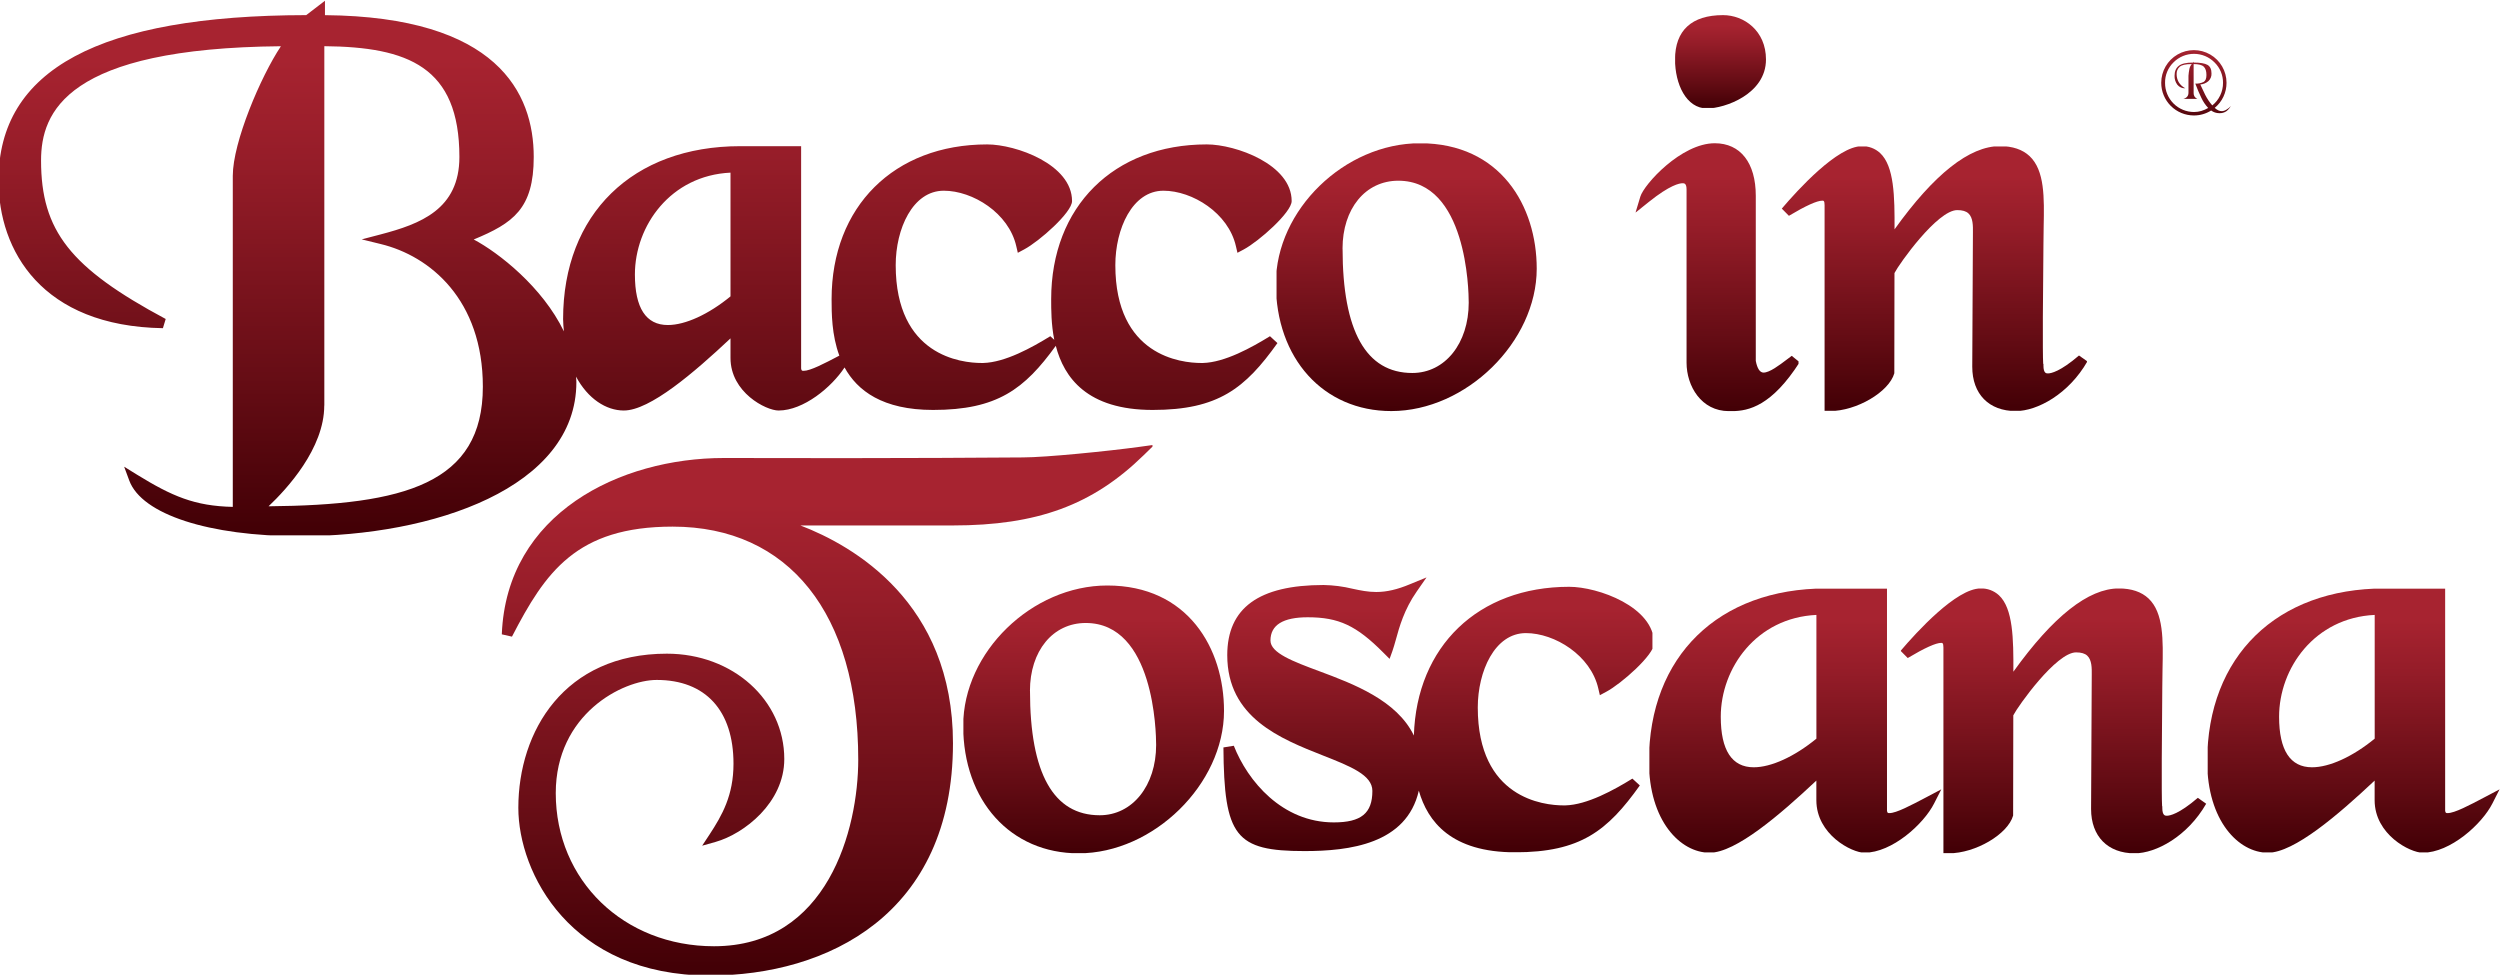
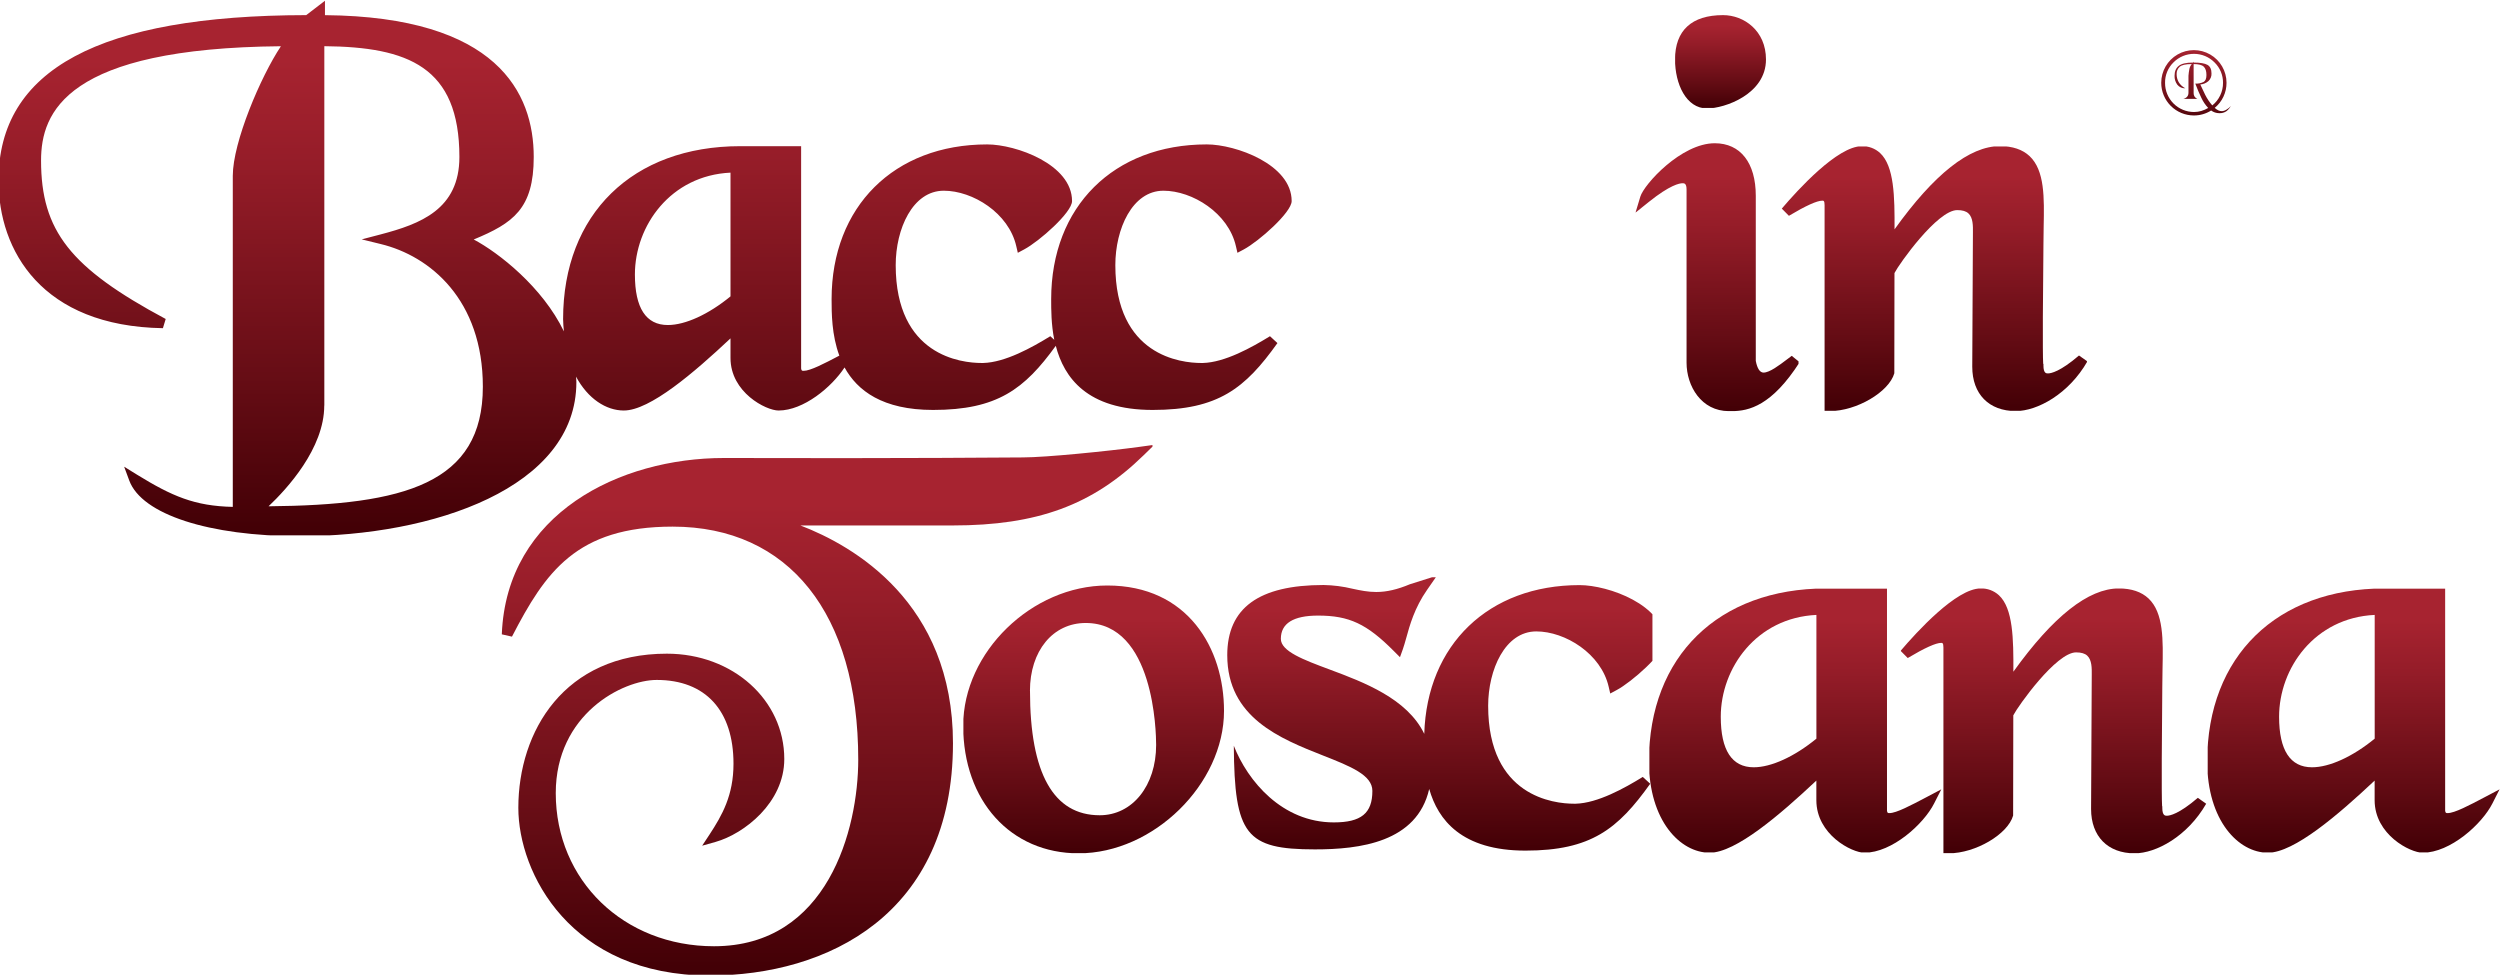
<svg xmlns="http://www.w3.org/2000/svg" xmlns:xlink="http://www.w3.org/1999/xlink" id="Layer_1" data-name="Layer 1" viewBox="0 0 1613.48 629.09">
  <defs>
    <style>.cls-1{fill:none;}.cls-2{clip-path:url(#clip-path);}.cls-3{clip-path:url(#clip-path-2);}.cls-4{fill:url(#linear-gradient);}.cls-5{clip-path:url(#clip-path-3);}.cls-6{clip-path:url(#clip-path-4);}.cls-7{fill:url(#linear-gradient-2);}.cls-8{clip-path:url(#clip-path-5);}.cls-9{clip-path:url(#clip-path-6);}.cls-10{fill:url(#linear-gradient-3);}.cls-11{clip-path:url(#clip-path-7);}.cls-12{clip-path:url(#clip-path-8);}.cls-13{fill:url(#linear-gradient-4);}.cls-14{clip-path:url(#clip-path-9);}.cls-15{clip-path:url(#clip-path-10);}.cls-16{fill:url(#linear-gradient-5);}.cls-17{clip-path:url(#clip-path-11);}.cls-18{clip-path:url(#clip-path-12);}.cls-19{fill:url(#linear-gradient-6);}.cls-20{clip-path:url(#clip-path-13);}.cls-21{clip-path:url(#clip-path-14);}.cls-22{fill:url(#linear-gradient-7);}.cls-23{clip-path:url(#clip-path-15);}.cls-24{clip-path:url(#clip-path-16);}.cls-25{fill:url(#linear-gradient-8);}.cls-26{clip-path:url(#clip-path-17);}.cls-27{clip-path:url(#clip-path-18);}.cls-28{fill:url(#linear-gradient-9);}.cls-29{clip-path:url(#clip-path-19);}.cls-30{clip-path:url(#clip-path-20);}.cls-31{fill:url(#linear-gradient-10);}.cls-32{clip-path:url(#clip-path-21);}.cls-33{clip-path:url(#clip-path-22);}.cls-34{fill:url(#linear-gradient-11);}.cls-35{clip-path:url(#clip-path-23);}.cls-36{clip-path:url(#clip-path-24);}.cls-37{fill:url(#linear-gradient-12);}</style>
    <clipPath id="clip-path" transform="translate(-4.37 -5.93)">
      <path class="cls-1" d="M1433.72,75.55a10.58,10.58,0,0,0,2.3,1.6,5.3,5.3,0,0,0,2.3.53,6.15,6.15,0,0,0,3-1,9.79,9.79,0,0,0,2.83-2.36,10.69,10.69,0,0,1-2.9,3.4,7.62,7.62,0,0,1-4.63,1.26,8.86,8.86,0,0,1-5.2-1.73,20.73,20.73,0,0,1-11.14,3.2,21.08,21.08,0,0,1-21.07-21.1,21.07,21.07,0,1,1,42.14,0,20.91,20.91,0,0,1-2,9A20.5,20.5,0,0,1,1433.72,75.55Zm-4.2.06a24.88,24.88,0,0,1-4.4-6.5q-1.93-4-3.93-9.23a10.72,10.72,0,0,0,5.4-1.07q1.8-1.06,1.8-4.46,0-3.74-1.74-5.4t-6.53-1.67V66a4.29,4.29,0,0,0,.53,2.18,4.41,4.41,0,0,0,1.87,1.57h-9.07q3.35-.87,3.34-4V54.84a34.89,34.89,0,0,1,.53-4.08,7,7,0,0,1,1.6-3.48q-5.81,0-7.77,1.73a5.93,5.93,0,0,0-2,4.67,10.38,10.38,0,0,0,1.3,5.23,10.64,10.64,0,0,0,4.3,4,6.15,6.15,0,0,1-5.14-2.3,9.06,9.06,0,0,1-1.8-5.77q0-4.26,2.7-6.4t9.17-2.13l.4-.6v.6q6.41,0,9,1.5c1.71,1,2.57,2.82,2.57,5.48a6.32,6.32,0,0,1-2,5,9,9,0,0,1-5.23,2.16c.89,2,1.93,4.2,3.13,6.62a33.19,33.19,0,0,0,4.6,6.88,18.1,18.1,0,0,0,5.1-6.4,18.48,18.48,0,0,0,1.84-8.13,18.15,18.15,0,0,0-5.47-13.2,18.65,18.65,0,0,0-26.47-.06,18.09,18.09,0,0,0-5.47,13.29,18.69,18.69,0,0,0,18.74,18.77,16.77,16.77,0,0,0,4.7-.69A20.41,20.41,0,0,0,1429.52,75.61Z" />
    </clipPath>
    <clipPath id="clip-path-2" transform="translate(-4.37 -5.93)">
      <rect class="cls-1" x="1390.38" y="29.61" width="58.66" height="60.23" />
    </clipPath>
    <linearGradient id="linear-gradient" x1="-39.92" y1="701.82" x2="-38.92" y2="701.82" gradientTransform="translate(-44376.55 -2320.4) rotate(-90) scale(60.23 65.25)" gradientUnits="userSpaceOnUse">
      <stop offset="0" stop-color="#430006" />
      <stop offset="0.01" stop-color="#430006" />
      <stop offset="0.27" stop-color="#640c14" />
      <stop offset="0.68" stop-color="#941c28" />
      <stop offset="0.88" stop-color="#a72330" />
      <stop offset="1" stop-color="#a72330" />
    </linearGradient>
    <clipPath id="clip-path-3" transform="translate(-4.37 -5.93)">
      <path class="cls-1" d="M414.13,183.1c0-31.45,23-63.93,61.7-65.75h0v79.86c-14.15,11.61-29.18,18.49-40.44,18.49h0c-14.12,0-21.26-11-21.26-32.6M213.69,267.66V35.74c53.92.51,87.17,13.19,87.17,71.5h0c0,33.79-25.14,43.24-50.91,50h0l-12.14,3.18L250,163.41c31.9,7.69,66,35.92,66,92.1h0c0,62.56-50.55,76.38-138.31,77.18h0c11.82-11.16,35.95-37.34,35.95-65M202,15.69C68.39,15.91,3.41,50.84,3.41,122.41h0c0,45.28,27.89,94.07,106.1,95.33h0l1.8-5.94c-61.64-33-80.44-56.92-80.44-102.29h0c0-31.19,16.23-72.51,154.8-73.74h0c-13.1,19.6-31.06,62.06-31.06,83.6h0v213.7c-24.75-.54-39.35-7-61.6-20.66h0l-8.51-5.26,3.33,9c8.12,21.76,51.32,35.82,110,35.82h0c86,0,178.53-31.12,178.53-99.44h0c0-1.19-.14-2.34-.22-3.53h0c7.64,14.27,19.42,21.87,30.84,21.87h0c16.84,0,45.28-24.42,68.85-46.56h0v12.66c0,22.26,23,33.9,31,33.9h0c16.18,0,34.27-15.07,42.61-27.79h0c8.24,15,24.59,27.42,57.12,27.42h0c41.41,0,59-13.43,79.21-41.39h0c5.31,20.54,20.24,41.39,62.52,41.39h0c42.3,0,59.67-13.91,80.53-43.15h0L824,222.92c-11.79,7.25-29.1,16.92-43.34,17.28h-1c-13,0-55.46-4.56-55.46-63.18h0c0-23.28,10.9-48,31.06-48h0c18.65,0,41.89,14.38,46.75,35.77h0l1,4.3,4.13-2.2C816.8,161.7,838,143,838,135.69h0c0-23.67-36.2-36.56-54.79-36.56h0c-60.07,0-100.42,40.14-100.42,99.88h0c0,6.73,0,16.29,2,26.24h0l-2.56-2.33c-11.77,7.25-29.1,16.92-43.33,17.28h-1c-13,0-55.45-4.56-55.45-63.18h0c0-23.28,10.87-48,31.06-48h0c18.65,0,41.88,14.38,46.75,35.77h0l1,4.3,4.12-2.2c9.71-5.18,30.88-23.84,30.88-31.19h0c0-23.67-36.19-36.56-54.79-36.56h0c-60.05,0-100.4,40.14-100.4,99.88h0c0,9,.06,23.12,5,36.44h0c-9.68,5.09-18.72,9.81-23.06,9.81h0c-.92,0-1.39,0-1.6-1.5h0V100.27H482.16c-69.49,0-114.37,43.81-114.37,111.64h0c0,2.79.31,5.28.52,7.89h0c-13.78-28.56-42.05-50.77-58.2-59.31h0c25.48-10.53,38.73-19.86,38.73-53.25h0c0-41.33-23.5-90.53-134.74-91.53h0V6.41Z" />
    </clipPath>
    <clipPath id="clip-path-4" transform="translate(-4.37 -5.93)">
      <rect class="cls-1" x="4.37" y="5.93" width="833.98" height="345.52" />
    </clipPath>
    <linearGradient id="linear-gradient-2" x1="-39.92" y1="701.82" x2="-38.92" y2="701.82" gradientTransform="translate(-262286.38 -13448.11) rotate(-90) scale(345.52 374.32)" xlink:href="#linear-gradient" />
    <clipPath id="clip-path-5" transform="translate(-4.37 -5.93)">
-       <path class="cls-1" d="M870.83,166.4c0-25.82,14.79-43.84,36-43.84h0c44.17,0,45.44,70.67,45.44,78.71h0c0,26.29-15.31,45.38-36.41,45.38h0c-29.86,0-45-27-45-80.25m-43.06,22.38c0,48.52,30.64,82.45,74.52,82.45h0c48.24,0,93.84-44.68,93.84-91.94h0c0-40.28-23.31-80.91-75.34-80.91h0c-48.68,0-93,43.08-93,90.4" />
-     </clipPath>
+       </clipPath>
    <clipPath id="clip-path-6" transform="translate(-4.37 -5.93)">
      <rect class="cls-1" x="828.24" y="98.49" width="167.97" height="172.85" />
    </clipPath>
    <linearGradient id="linear-gradient-3" x1="-39.92" y1="701.82" x2="-38.92" y2="701.82" gradientTransform="translate(-130509.7 -6634.97) rotate(-90) scale(172.85 187.25)" xlink:href="#linear-gradient" />
    <clipPath id="clip-path-7" transform="translate(-4.37 -5.93)">
      <path class="cls-1" d="M1085.42,44.3c0,15.7,7.1,31.62,20.7,31.62h0c11.16,0,38-9.09,38-31.62h0c0-18.59-14.26-28.61-27.7-28.61h0c-20.27,0-31,9.9-31,28.61" />
    </clipPath>
    <clipPath id="clip-path-8" transform="translate(-4.37 -5.93)">
      <rect class="cls-1" x="1085.48" y="15.35" width="58.66" height="60.23" />
    </clipPath>
    <linearGradient id="linear-gradient-4" x1="-39.92" y1="701.82" x2="-38.92" y2="701.82" gradientTransform="translate(-44681.45 -2334.66) rotate(-90) scale(60.23 65.25)" xlink:href="#linear-gradient" />
    <clipPath id="clip-path-9" transform="translate(-4.37 -5.93)">
      <path class="cls-1" d="M1063,132.93l-3.07,10.2,8.66-6.94c13.57-10.87,19.7-12,21.69-12h0c1,0,2.58,0,2.58,4h0V240c0,15.15,9.56,31.26,27.27,31.26h2.05c10.94,0,25.77-3.6,43.66-31.55h0l-5.1-4.13c-1,.75-2.2,1.62-3.36,2.53h0c-4.61,3.49-10.91,8.29-14.84,8.29h0c-2.38,0-4.09-2.71-5-7.55h0V132.27c0-21.23-9.89-33.89-26.46-33.89h0c-21.62,0-45.66,26.45-48.09,34.55" />
    </clipPath>
    <clipPath id="clip-path-10" transform="translate(-4.37 -5.93)">
      <rect class="cls-1" x="1059.13" y="98.4" width="105.99" height="172.86" />
    </clipPath>
    <linearGradient id="linear-gradient-5" x1="-39.92" y1="701.82" x2="-38.92" y2="701.82" gradientTransform="translate(-130319.32 -6635.38) rotate(-90) scale(172.86 187.27)" xlink:href="#linear-gradient" />
    <clipPath id="clip-path-11" transform="translate(-4.37 -5.93)">
      <path class="cls-1" d="M1227.09,154c.11-21.22-.2-40.85-9.35-49.33h0a16.68,16.68,0,0,0-11.82-4.38h0c-15.67,0-41.3,28.16-51.59,40.27h0l4.59,4.65c10.87-6.5,18.14-9.78,21.59-9.78h0c.74,0,1.43,0,1.43,2.94h0V271.23h3.45c17.18,0,38.15-12.33,41.56-24.4h0l.1-64.68c3-5.94,27.68-40.62,40.5-40.62h0c3.33,0,5.7.69,7.26,2.16h0c3,2.77,2.91,8.21,2.87,12.19h0l-.43,86.75c0,17.64,10.77,28.6,28.11,28.6h0c13.86,0,34.16-11,46.18-32.05h0l-5.4-3.82c-12.17,10.44-18.07,11.57-20.05,11.57h0c-1,0-2.9,0-2.9-5.07h0v-1l-.17-.19c-.43-5.9-.17-48.63.17-76.95h0c0-3.84.07-7.67.14-11.44h0c.39-18.69.74-36.33-9.08-45.59h0c-4.56-4.28-11-6.45-19.16-6.45h0c-19.57,0-42.43,18-68,53.71" />
    </clipPath>
    <clipPath id="clip-path-12" transform="translate(-4.37 -5.93)">
      <rect class="cls-1" x="1154.03" y="100.47" width="197.24" height="170.61" />
    </clipPath>
    <linearGradient id="linear-gradient-6" x1="-39.92" y1="701.82" x2="-38.92" y2="701.82" gradientTransform="translate(-128728.36 -6559.2) rotate(-90) scale(170.95 185.2)" xlink:href="#linear-gradient" />
    <clipPath id="clip-path-13" transform="translate(-4.37 -5.93)">
      <path class="cls-1" d="M739.51,294.36c-19.88,2.72-60.18,6.79-75.12,6.79h0c-.62,0-79.53.73-191.79.37h-1.06c-66.89,0-140.28,35.62-143.31,113.81h0l6.56,1.48c21.49-41.55,41.52-71,103.68-71h0c75,0,119.8,56.21,119.8,150.38h0c0,44.75-19.6,120.44-93.09,120.44h0c-58.22,0-102.13-42.48-102.13-98.81h0c0-51,43.15-73.06,65.16-73.06h0c31.48,0,49.55,19.72,49.55,54.08h0c0,20.42-7.35,33.31-15.53,45.78h0l-4.69,7.12,8.66-2.44c18.41-5.24,44.34-25.29,44.34-53.49h0c0-38.15-33.28-68-75.76-68h0c-66.23,0-95.88,50-95.88,99.5h0c0,41.85,33.5,108.23,123.4,108.23h0c75.95,0,157.11-39.38,157.11-149.94h0c0-90.87-64.41-127.51-98.46-140.54h98.29c54.6,0,90.33-13.14,123.29-45.38h0l6.85-6.68Z" />
    </clipPath>
    <clipPath id="clip-path-14" transform="translate(-4.37 -5.93)">
      <rect class="cls-1" x="326.98" y="292.49" width="421.19" height="342.54" />
    </clipPath>
    <linearGradient id="linear-gradient-7" x1="-39.92" y1="701.82" x2="-38.92" y2="701.82" gradientTransform="translate(-259905.11 -13045.33) rotate(-90) scale(342.54 371.09)" xlink:href="#linear-gradient" />
    <clipPath id="clip-path-15" transform="translate(-4.37 -5.93)">
      <path class="cls-1" d="M669.09,451.83c0-25.82,14.79-43.83,36-43.83h0c44.17,0,45.44,70.68,45.44,78.73h0c0,26.27-15.31,45.36-36.41,45.36h0c-29.85,0-45-27-45-80.26M626,474.21c0,48.56,30.64,82.45,74.51,82.45h0c48.24,0,93.83-44.68,93.83-91.92h0c0-40.28-23.29-80.93-75.32-80.93h0c-48.69,0-93,43.08-93,90.4" />
    </clipPath>
    <clipPath id="clip-path-16" transform="translate(-4.37 -5.93)">
      <rect class="cls-1" x="626.14" y="383.7" width="168.34" height="172.85" />
    </clipPath>
    <linearGradient id="linear-gradient-8" x1="-39.92" y1="701.82" x2="-38.92" y2="701.82" gradientTransform="translate(-130711.7 -6349.71) rotate(-90) scale(172.85 187.25)" xlink:href="#linear-gradient" />
    <clipPath id="clip-path-17" transform="translate(-4.37 -5.93)">
-       <path class="cls-1" d="M914.3,383c-8.08,3.39-15,5-21.72,5h0c-5.39,0-10.15-1-15.19-2.08h0a85.39,85.39,0,0,0-18.77-2.43h0c-41.84,0-62.19,14.82-62.19,45.28h0c0,40.33,34.31,53.91,61.86,64.78h0c17.76,7,31.8,12.58,31.8,22.81h0c0,14.43-7.21,20.34-24.89,20.34h0c-33.32,0-55.58-26.65-64.54-49.47h0l-6.7,1.09c.42,57.5,7.76,66.89,52.34,66.89h0c28.78,0,65.91-4.47,73.77-39h0c5.69,20,20.95,39.79,62.12,39.79h0c42.3,0,59.66-13.92,80.51-43.15h0l-4.79-4.41c-11.79,7.26-29.1,16.93-43.34,17.29h0l-1,0c-13,0-55.45-4.58-55.45-63.2h0c0-23.27,10.89-48,31.06-48h0c18.65,0,41.88,14.38,46.73,35.77h0l1,4.31,4.12-2.21c9.72-5.16,30.89-23.85,30.89-31.2h0c0-23.63-36.21-36.55-54.8-36.55h0c-58.73,0-98.5,38.43-100.24,96h0c-11-22.8-39.15-33.36-61-41.51h0c-16.94-6.3-31.56-11.76-31.56-19.82h0c0-10,8.09-15,24.07-15h0c20,0,31.41,5.34,48.81,22.85h0l4,4,1.85-5.14c.71-2,1.38-4.39,2.16-7.14h0c2.26-8.27,5.38-19.55,13.49-31.18h0l6.34-9.12Z" />
+       <path class="cls-1" d="M914.3,383c-8.08,3.39-15,5-21.72,5h0c-5.39,0-10.15-1-15.19-2.08h0a85.39,85.39,0,0,0-18.77-2.43h0c-41.84,0-62.19,14.82-62.19,45.28h0c0,40.33,34.31,53.91,61.86,64.78h0c17.76,7,31.8,12.58,31.8,22.81h0c0,14.43-7.21,20.34-24.89,20.34h0c-33.32,0-55.58-26.65-64.54-49.47h0c.42,57.5,7.76,66.89,52.34,66.89h0c28.78,0,65.91-4.47,73.77-39h0c5.69,20,20.95,39.79,62.12,39.79h0c42.3,0,59.66-13.92,80.51-43.15h0l-4.79-4.41c-11.79,7.26-29.1,16.93-43.34,17.29h0l-1,0c-13,0-55.45-4.58-55.45-63.2h0c0-23.27,10.89-48,31.06-48h0c18.65,0,41.88,14.38,46.73,35.77h0l1,4.31,4.12-2.21c9.72-5.16,30.89-23.85,30.89-31.2h0c0-23.63-36.21-36.55-54.8-36.55h0c-58.73,0-98.5,38.43-100.24,96h0c-11-22.8-39.15-33.36-61-41.51h0c-16.94-6.3-31.56-11.76-31.56-19.82h0c0-10,8.09-15,24.07-15h0c20,0,31.41,5.34,48.81,22.85h0l4,4,1.85-5.14c.71-2,1.38-4.39,2.16-7.14h0c2.26-8.27,5.38-19.55,13.49-31.18h0l6.34-9.12Z" />
    </clipPath>
    <clipPath id="clip-path-18" transform="translate(-4.37 -5.93)">
      <rect class="cls-1" x="792.9" y="378.5" width="277.94" height="177.42" />
    </clipPath>
    <linearGradient id="linear-gradient-9" x1="-39.92" y1="701.82" x2="-38.92" y2="701.82" gradientTransform="translate(-133969.4 -6532.96) rotate(-90) scale(177.42 192.21)" xlink:href="#linear-gradient" />
    <clipPath id="clip-path-19" transform="translate(-4.37 -5.93)">
      <path class="cls-1" d="M1114.94,468.51c0-31.41,23-63.9,61.72-65.72h0v79.86c-14.15,11.61-29.19,18.48-40.44,18.48h0c-14.11,0-21.28-11-21.28-32.62m68-82.8c-69.47,0-114.36,43.82-114.36,111.63h0c0,38.29,20.2,58.93,39.2,58.93h0c16.84,0,45.28-24.43,68.85-46.56h0v12.66c0,22.27,23,33.9,31,33.9h0c17.9,0,38.28-18.51,45-31.79h0l4.64-9.12-9.46,5c-10.07,5.31-19.57,10.34-24,10.34h0c-.91,0-1.39,0-1.59-1.5h0V385.71Z" />
    </clipPath>
    <clipPath id="clip-path-20" transform="translate(-4.37 -5.93)">
      <rect class="cls-1" x="1068.87" y="385.85" width="188.47" height="170.22" />
    </clipPath>
    <linearGradient id="linear-gradient-10" x1="-39.92" y1="701.82" x2="-38.92" y2="701.82" gradientTransform="translate(-128517.38 -6258.44) rotate(-90) scale(170.56 184.77)" xlink:href="#linear-gradient" />
    <clipPath id="clip-path-21" transform="translate(-4.37 -5.93)">
      <path class="cls-1" d="M1303.78,439.42c.11-21.21-.19-40.85-9.33-49.33h0a16.76,16.76,0,0,0-11.85-4.38h0c-15.65,0-41.29,28.16-51.59,40.27h0l4.6,4.64c10.87-6.5,18.14-9.78,21.59-9.78h0c.73,0,1.44,0,1.44,3h0V556.66h3.45c17.17,0,38.15-12.3,41.54-24.38h0l.11-64.7c3-5.92,27.67-40.61,40.51-40.61h0c3.31,0,5.7.69,7.24,2.15h0c3,2.8,2.92,8.21,2.88,12.19h0l-.43,86.77c0,17.61,10.77,28.58,28.11,28.58h0c13.85,0,34.15-11,46.17-32h0l-5.39-3.82c-12.15,10.44-18.07,11.56-20,11.56h0c-1,0-2.93,0-2.93-5.06h0v-.95l-.13-.21c-.44-5.89-.16-48.62.13-77h0c0-3.84.09-7.66.15-11.43h0c.4-18.69.76-36.32-9.06-45.59h0c-4.57-4.28-11-6.45-19.18-6.45h0c-19.56,0-42.41,18.05-68,53.71" />
    </clipPath>
    <clipPath id="clip-path-22" transform="translate(-4.37 -5.93)">
      <rect class="cls-1" x="1231.21" y="385.77" width="197.05" height="170.78" />
    </clipPath>
    <linearGradient id="linear-gradient-11" x1="-39.92" y1="701.82" x2="-38.92" y2="701.82" gradientTransform="translate(-128651.16 -6273.84) rotate(-90) scale(170.95 185.2)" xlink:href="#linear-gradient" />
    <clipPath id="clip-path-23" transform="translate(-4.37 -5.93)">
      <path class="cls-1" d="M1475.28,468.51c0-31.41,23-63.9,61.7-65.72h0v79.86c-14.14,11.61-29.18,18.48-40.45,18.48h0c-14.08,0-21.25-11-21.25-32.62m68-82.8c-69.5,0-114.39,43.82-114.39,111.63h0c0,38.29,20.21,58.93,39.19,58.93h0c16.87,0,45.32-24.43,68.86-46.56h0v12.66c0,22.27,23,33.9,31,33.9h0c17.88,0,38.29-18.51,45-31.77h0l4.63-9.14-9.47,5c-10.06,5.31-19.58,10.34-24.05,10.34h0c-.91,0-1.39,0-1.6-1.5h0V385.71Z" />
    </clipPath>
    <clipPath id="clip-path-24" transform="translate(-4.37 -5.93)">
      <rect class="cls-1" x="1429.2" y="385.85" width="188.65" height="170.22" />
    </clipPath>
    <linearGradient id="linear-gradient-12" x1="-39.92" y1="701.82" x2="-38.92" y2="701.82" gradientTransform="translate(-128157 -6258.44) rotate(-90) scale(170.56 184.77)" xlink:href="#linear-gradient" />
  </defs>
  <title>Logo mobile</title>
  <g class="cls-2">
    <g class="cls-3">
      <rect class="cls-4" x="1386" y="23.68" width="58.66" height="60.23" />
    </g>
  </g>
  <g class="cls-5">
    <g class="cls-6">
      <rect class="cls-7" width="833.98" height="345.52" />
    </g>
  </g>
  <g class="cls-8">
    <g class="cls-9">
      <rect class="cls-10" x="823.87" y="92.56" width="167.97" height="172.85" />
    </g>
  </g>
  <g class="cls-11">
    <g class="cls-12">
      <rect class="cls-13" x="1081.11" y="9.41" width="58.66" height="60.23" />
    </g>
  </g>
  <g class="cls-14">
    <g class="cls-15">
      <rect class="cls-16" x="1054.76" y="92.46" width="105.99" height="172.86" />
    </g>
  </g>
  <g class="cls-17">
    <g class="cls-18">
      <rect class="cls-19" x="1149.66" y="94.53" width="197.24" height="170.61" />
    </g>
  </g>
  <g class="cls-20">
    <g class="cls-21">
      <rect class="cls-22" x="322.61" y="286.55" width="421.19" height="342.54" />
    </g>
  </g>
  <g class="cls-23">
    <g class="cls-24">
      <rect class="cls-25" x="621.77" y="377.76" width="168.34" height="172.85" />
    </g>
  </g>
  <g class="cls-26">
    <g class="cls-27">
      <rect class="cls-28" x="788.53" y="372.57" width="277.94" height="177.42" />
    </g>
  </g>
  <g class="cls-29">
    <g class="cls-30">
      <rect class="cls-31" x="1064.5" y="379.92" width="188.47" height="170.22" />
    </g>
  </g>
  <g class="cls-32">
    <g class="cls-33">
      <rect class="cls-34" x="1226.84" y="379.84" width="197.05" height="170.78" />
    </g>
  </g>
  <g class="cls-35">
    <g class="cls-36">
      <rect class="cls-37" x="1424.83" y="379.92" width="188.65" height="170.22" />
    </g>
  </g>
</svg>